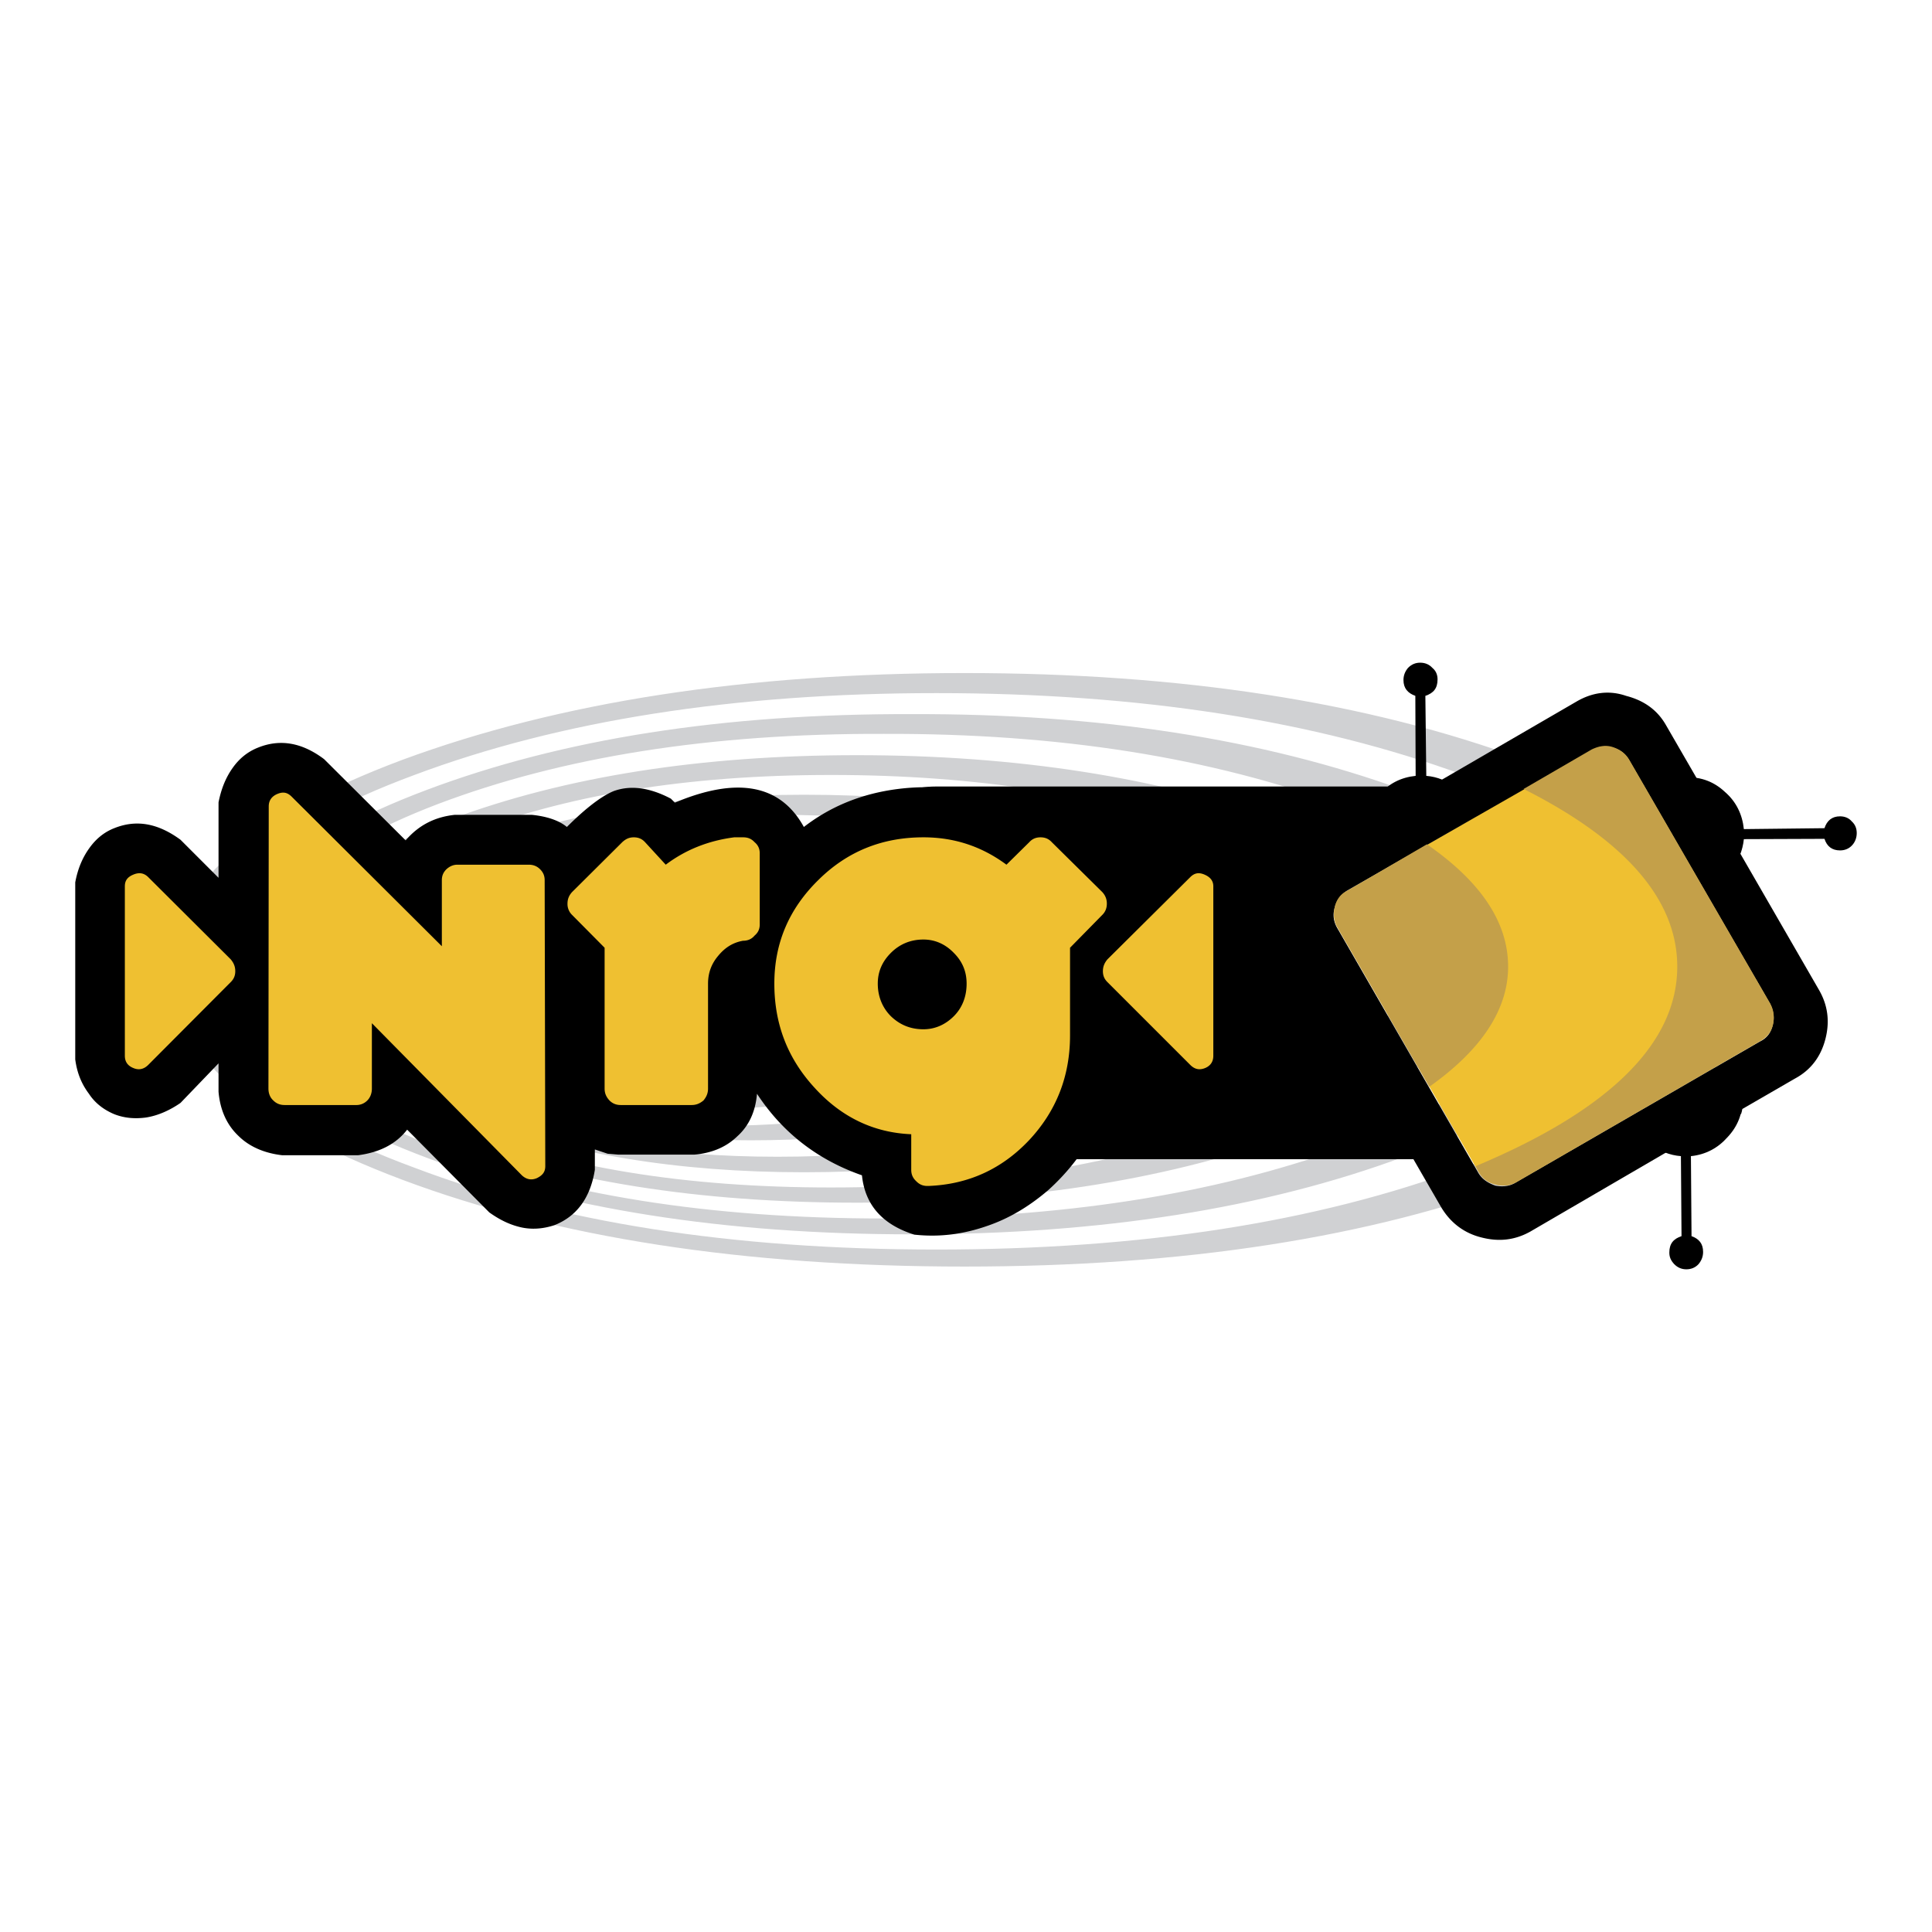
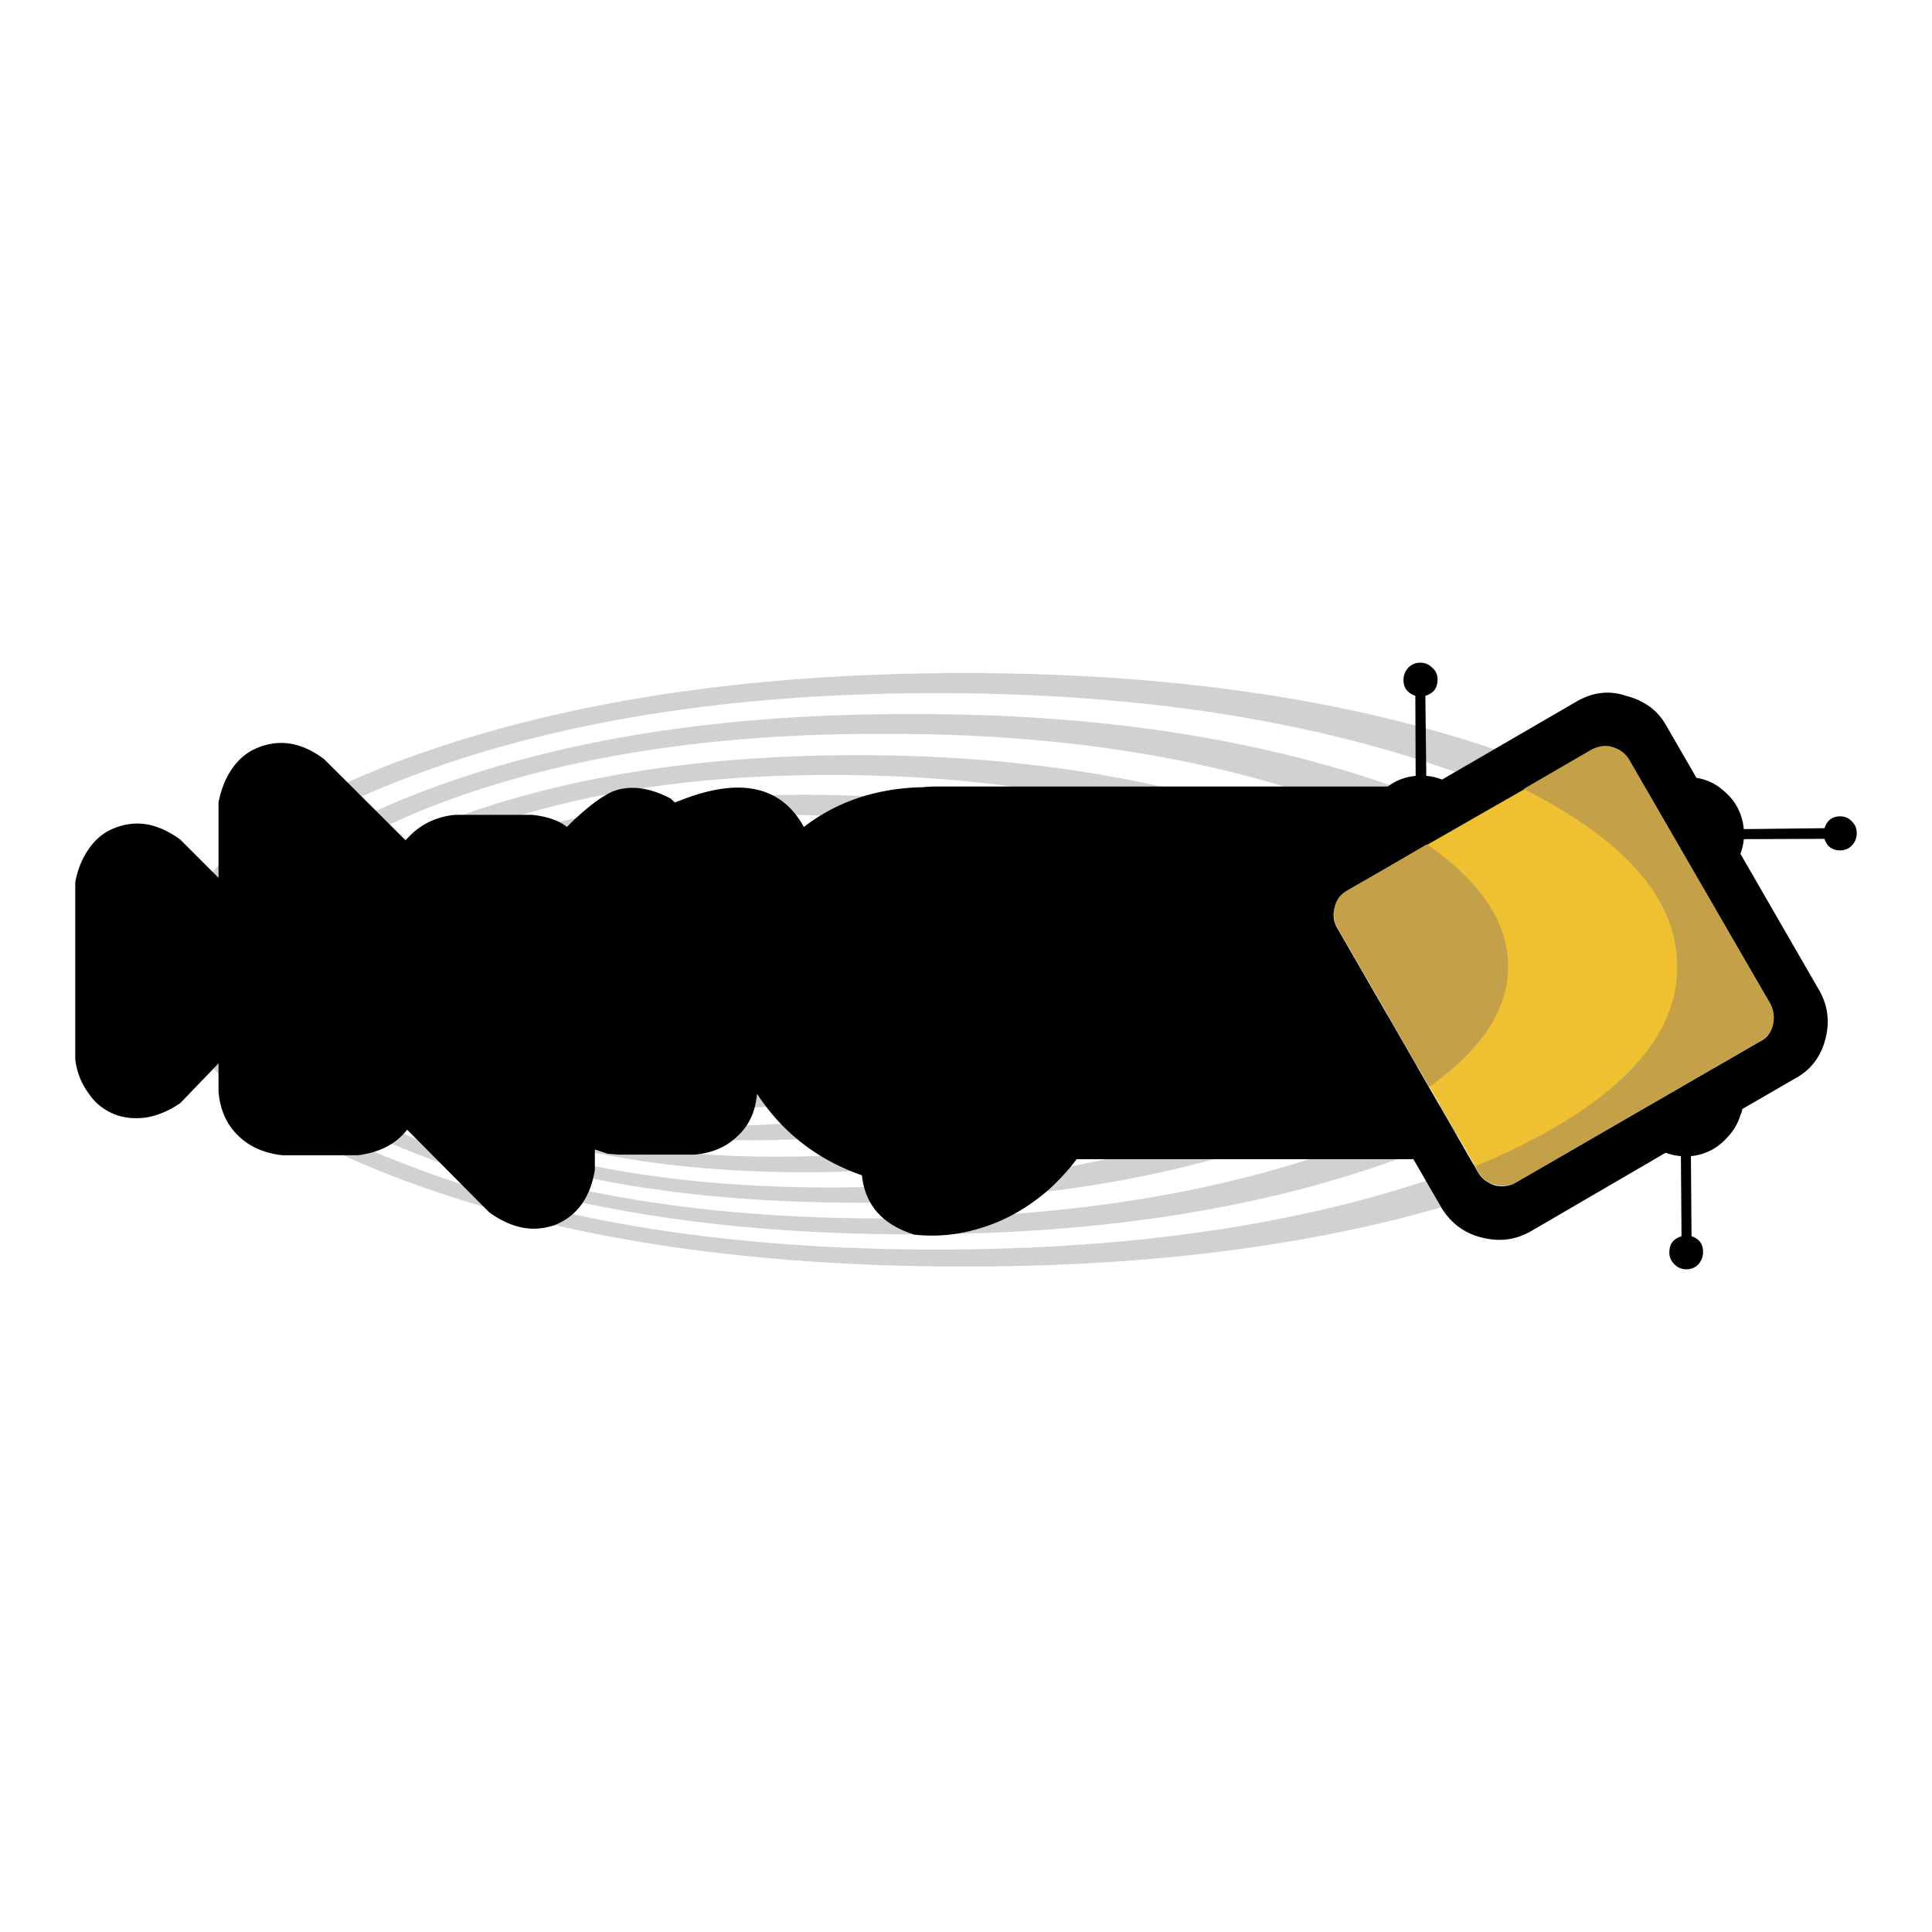
<svg xmlns="http://www.w3.org/2000/svg" width="2500" height="2500" viewBox="0 0 192.756 192.756">
  <g fill-rule="evenodd" clip-rule="evenodd">
    <path fill="#fff" d="M0 0h192.756v192.756H0V0z" />
    <path d="M66.846 89.336c-5.069 0-9.683.971-13.779 2.884-3.794 1.973-5.646 4.309-5.646 6.981 0 2.73 1.852 5.129 5.646 7.102 3.854 1.973 8.468 2.914 13.779 2.914 6.01 0 12.231-.941 18.757-2.914 7.072-2.186 10.623-4.521 10.623-7.102s-3.551-4.887-10.623-7.073c-6.435-1.88-12.686-2.792-18.757-2.792zm2.671-1.851c-7.133 0-12.99 1.093-17.604 3.339-4.917 2.155-7.345 4.887-7.345 8.133 0 3.279 2.428 6.072 7.345 8.408 5.008 2.275 10.866 3.369 17.604 3.369 7.375 0 14.721-1.094 22.065-3.369 7.769-2.641 11.685-5.434 11.716-8.408-.031-3.095-3.947-5.766-11.716-8.133-6.829-2.246-14.234-3.339-22.065-3.339zm-5.311 3.825c-3.885 0-7.224.759-9.955 2.337-2.792 1.73-4.158 3.643-4.098 5.828-.061 2.154 1.305 4.096 4.098 5.645 2.519 1.578 5.857 2.398 9.955 2.398 4.856 0 10.016-.82 15.418-2.398 6.343-1.82 9.47-3.672 9.47-5.645 0-2.096-3.126-4.068-9.47-5.828-5.25-1.579-10.411-2.337-15.418-2.337zm-2.671 2.094c-2.398 0-4.401.607-6.131 1.76-1.608 1.275-2.428 2.793-2.428 4.553 0 1.881.819 3.338 2.428 4.4 1.73 1.275 3.733 1.883 6.131 1.883 3.065 0 7.072-.607 11.989-1.883 5.615-1.457 8.377-2.943 8.377-4.4 0-1.609-2.762-3.126-8.377-4.553-5.069-1.153-9.076-1.76-11.989-1.76zm106.473 3.58c-.061-7.587-7.375-14.173-22.006-19.667-14.811-5.433-32.385-8.165-52.568-8.165-20.184 0-37.575 2.731-52.083 8.165-14.417 5.342-21.671 11.928-21.61 19.667-.061 7.68 7.193 14.205 21.61 19.518 14.295 5.432 31.656 8.164 52.083 8.164 20.457 0 37.939-2.732 52.568-8.164 14.631-5.313 21.945-11.838 22.006-19.518zm-35.967 1.063c0-5.007-5.373-9.409-16.146-13.142-10.715-3.763-22.613-5.615-35.664-5.615-12.899 0-23.917 1.821-33.083 5.493-8.983 3.643-13.506 8.043-13.506 13.263 0 5.221 4.553 9.652 13.627 13.416 9.258 3.672 20.275 5.494 32.962 5.494 12.869 0 24.736-1.912 35.664-5.707 10.773-3.731 16.146-8.132 16.146-13.202zm14.508-.545c-.029-5.919-6.223-11.14-18.605-15.541-12.354-4.401-26.496-6.617-42.431-6.617-15.54 0-29.107 2.125-40.58 6.404-11.17 4.372-16.785 9.622-16.785 15.754 0 6.312 5.615 11.623 16.784 16.025 11.169 4.309 24.737 6.465 40.58 6.465 16.117 0 30.23-2.156 42.431-6.465 12.383-4.613 18.577-9.957 18.606-16.025zm-7.315.303c0-5.524-5.768-10.32-17.27-14.417-11.686-4.066-24.676-6.07-39.032-6.07-14.387 0-26.679 2.003-36.847 6.07-10.106 3.945-15.175 8.74-15.175 14.417 0 5.707 5.069 10.562 15.176 14.66 9.986 4.006 22.217 6.01 36.847 6.01 14.509 0 27.56-2.064 39.032-6.162 11.502-4.006 17.269-8.801 17.269-14.508zm-14.326.486c0-4.402-5.068-8.377-15.176-11.929-9.652-3.4-20.396-5.068-32.172-5.068-11.442 0-21.155 1.668-29.138 5.068-8.043 3.278-12.079 7.284-12.079 11.929 0 4.826 4.036 8.861 12.079 12.109 7.953 3.338 17.665 5.008 29.138 5.008 11.776 0 22.52-1.67 32.172-5.008 10.108-3.49 15.176-7.496 15.176-12.109zm-7.222.271c0-4.066-4.705-7.587-14.084-10.683-8.954-3.096-18.544-4.644-28.712-4.644-9.682-.061-18.059 1.457-25.313 4.492-7.011 2.944-10.562 6.525-10.562 10.834 0 4.098 3.551 7.74 10.562 10.807 6.951 2.943 15.328 4.4 25.313 4.4 10.411 0 19.972-1.457 28.712-4.4 9.378-3.186 14.084-6.829 14.084-10.806zm-7.043.184c-.061-3.582-4.34-6.708-12.898-9.44-8.408-2.701-16.937-4.067-25.647-4.067-8.134 0-15.267 1.366-21.337 4.067-5.919 2.58-8.863 5.767-8.863 9.44 0 3.703 2.944 6.889 8.863 9.561 6.07 2.701 13.203 4.006 21.337 4.006 8.71 0 17.239-1.305 25.647-4.006 8.558-2.883 12.837-6.071 12.898-9.561zm50.293-1.609c0-7.042-6.951-13.112-20.852-18.302-14.113-5.129-30.504-7.648-49.108-7.587-18.727-.061-34.874 2.458-48.471 7.587-13.295 5.008-19.942 11.079-19.942 18.302 0 7.285 6.738 13.416 20.153 18.424 13.446 5.039 29.532 7.588 48.259 7.588 18.817 0 35.208-2.58 49.108-7.74 13.901-5.009 20.853-11.139 20.853-18.272zm-7.346.304c0-6.587-6.525-12.232-19.576-16.998-13.111-4.856-28.379-7.285-45.831-7.224-17.3-.061-32.112 2.306-44.525 7.011-12.292 4.705-18.393 10.471-18.393 17.21 0 6.736 6.101 12.383 18.393 17.057 12.292 4.705 27.134 7.072 44.525 7.072 17.512 0 32.78-2.367 45.831-7.072 13.05-4.765 19.576-10.44 19.576-17.056zM152.072 75.8c15.48 5.797 23.221 12.778 23.221 20.942 0 8.135-7.74 15.115-23.221 20.973-15.387 5.768-33.992 8.65-55.846 8.65-22.005 0-40.671-2.883-56.059-8.65-15.418-5.797-23.097-12.777-23.097-20.973 0-8.195 7.679-15.176 23.097-20.942 15.631-5.767 34.297-8.65 56.059-8.65 21.61 0 40.217 2.883 55.846 8.65z" fill="#d0d1d3" />
    <path d="M133.467 92.584l14.053 24.341c.365.637.912 1.062 1.67 1.244.76.213 1.457.121 2.125-.242l24.281-14.053c.668-.363 1.123-.91 1.305-1.67.152-.758.061-1.486-.303-2.094L162.545 75.8c-.365-.607-.912-1.032-1.67-1.275-.668-.212-1.365-.091-2.064.243l-24.342 14.083c-.668.303-1.123.85-1.305 1.669-.152.759-.06 1.457.303 2.064z" fill="#efc031" />
    <path d="M173.719 111.111l-6.904 3.969-.537-.127-13.598 7.922c-1.578.881-3.188 1.031-4.916.576-1.67-.424-3.035-1.426-3.977-3.004l-3.035-5.252a5.722 5.722 0 0 1-.516-.121l-3.986-6.92c.037-.15.08-.303.131-.455l-7.83-13.598c-.91-1.579-1.123-3.187-.668-4.947.516-1.73 1.518-3.035 3.035-3.945l5.221-3.005c.041-.208.092-.411.152-.607l6.711-3.887.725.154 13.598-7.891c1.578-.911 3.248-1.124 4.916-.546 1.762.455 3.127 1.396 4.006 2.974l3.037 5.251c.164.029.371.078.531.122.004.001 3.945 6.827 3.949 6.829a7.891 7.891 0 0 1-.141.546l7.83 13.567c.91 1.549 1.123 3.188.668 4.947-.455 1.762-1.457 3.096-3.035 3.945l-5.252 3.035c-.033.16-.072.316-.115.468zm-40.555-20.56c.182-.759.607-1.305 1.244-1.7l24.402-13.962c.607-.425 1.305-.516 2.064-.303.758.182 1.305.607 1.67 1.245l14.053 24.281c.363.76.455 1.486.271 2.125-.15.758-.576 1.334-1.273 1.67l-24.373 14.082c-.576.334-1.213.455-2.033.303-.758-.271-1.365-.666-1.73-1.334l-13.992-24.282c-.424-.699-.516-1.397-.303-2.125z" />
    <path d="M140.387 82.781c-7.041 3.278-10.227 5.706-9.561 7.163l7.285 16.085c.395.881 1.152 1.943 2.275 3.188l2.824 3.096c.971 1.123 1.578 1.912 1.729 2.367.213.668-.211.973-1.213.973H93.343c-2.186 0-4.007-.76-5.555-2.338-1.578-1.549-2.337-3.43-2.337-5.615V86.423c0-2.185.759-4.067 2.337-5.616 1.548-1.578 3.369-2.336 5.555-2.336h54.631c.973 0 .607.395-1.061 1.275l-6.526 3.035z" />
    <path d="M40.471 83.843c1.275-1.487 2.883-2.337 4.917-2.549h7.648c1.548.151 2.762.576 3.521 1.213 1.973-1.973 3.551-3.126 4.674-3.581 1.669-.607 3.582-.364 5.706.759l.395.394c6.222-2.61 10.532-1.821 12.869 2.428 2.671-2.063 5.797-3.339 9.409-3.793 3.642-.456 6.98 0 10.015 1.365l.547-.455c1.518-.759 2.883-1.093 4.158-1.002 1.305.091 2.609.668 3.885 1.669l5.402 5.373c2.277-2.277 4.463-3.46 6.496-3.49 2.275 0 4.127 1.457 5.615 4.4l.242 1.458.061 17.664c-.455 2.762-1.73 4.584-3.916 5.463-1 .396-2.062.486-3.217.334-1.184-.182-2.336-.697-3.398-1.455l-3.947-4.008-.061.213c-.393 2.428-1.213 4.705-2.428 6.891a22.038 22.038 0 0 1-4.492 5.615c-1.881 1.607-3.885 2.822-6.131 3.58-2.367.82-4.734 1.123-7.223.85-3.187-1-4.917-2.973-5.221-5.918-4.431-1.549-7.921-4.25-10.471-8.135-.152 1.762-.789 3.188-1.973 4.25-1.092 1.062-2.519 1.67-4.28 1.82h-7.588l-1.062-.09-1.274-.426v2.033c-.455 2.824-1.821 4.645-4.037 5.525-1.032.334-2.094.455-3.187.242-1.184-.242-2.246-.76-3.308-1.518l-8.195-8.256c-1.153 1.488-2.822 2.277-4.887 2.551h-7.588c-1.821-.213-3.308-.881-4.371-1.943-1.153-1.094-1.821-2.58-1.973-4.4v-2.824l-3.794 3.947c-1.093.758-2.277 1.273-3.43 1.455-1.124.152-2.186.062-3.187-.334-1.001-.424-1.882-1.061-2.519-2.033-.729-.971-1.185-2.062-1.366-3.43V88.032c.242-1.305.698-2.429 1.396-3.399.667-.941 1.487-1.609 2.489-2.003 2.186-.88 4.34-.516 6.617 1.153l3.794 3.794V80.05c.273-1.366.728-2.489 1.427-3.46.667-.941 1.517-1.609 2.519-2.003 2.185-.88 4.37-.516 6.586 1.153l8.136 8.103z" />
-     <path d="M44.538 86.727c.333-.304.698-.456 1.092-.456h7.133c.455 0 .819.152 1.123.456.303.303.455.637.455 1.092l.061 28.531c0 .576-.273.91-.819 1.184-.546.242-1.062.152-1.518-.273l-14.963-15.176v6.525c0 .455-.152.881-.455 1.184a1.505 1.505 0 0 1-1.123.455h-7.133c-.455 0-.819-.15-1.123-.455-.334-.303-.486-.729-.486-1.184l.03-28.166c0-.547.273-.972.819-1.214.547-.243 1.002-.212 1.458.243l14.994 14.933V87.82c0-.456.151-.79.455-1.093zm17.543-2.702c.364-.334.698-.485 1.153-.485.456 0 .82.151 1.124.485l2.063 2.246c1.973-1.487 4.25-2.398 6.83-2.731h.91c.456 0 .819.151 1.123.485.364.304.516.668.516 1.123v7.072c0 .455-.151.819-.516 1.123-.304.365-.698.516-1.153.516-1.032.183-1.821.698-2.489 1.518-.667.79-1.001 1.7-1.001 2.762v10.471c0 .455-.152.82-.455 1.184-.364.305-.729.455-1.184.455H61.93c-.455 0-.819-.15-1.123-.455-.334-.363-.485-.729-.485-1.184V94.557l-3.248-3.278a1.51 1.51 0 0 1-.455-1.123c0-.455.152-.819.455-1.153l5.007-4.978zm-47.288 3.491l8.225 8.195c.304.364.455.729.455 1.184s-.151.789-.455 1.092l-8.225 8.256c-.455.455-.971.547-1.518.303-.577-.242-.819-.666-.819-1.213V88.426c0-.546.243-.911.819-1.154.547-.242 1.063-.212 1.518.244zm95.637 2.64c0 .456-.15.82-.453 1.123l-3.219 3.278v8.742c0 4.066-1.365 7.557-4.098 10.471-2.73 2.883-6.07 4.4-10.016 4.553h-.122c-.455 0-.789-.152-1.092-.455-.364-.334-.516-.699-.516-1.154v-3.551c-3.733-.152-6.98-1.699-9.651-4.645-2.702-2.943-4.007-6.373-4.007-10.379 0-4.037 1.457-7.467 4.401-10.35 2.883-2.853 6.374-4.249 10.471-4.249 3.096 0 5.829.91 8.286 2.731l2.277-2.246c.303-.334.668-.485 1.123-.485s.818.151 1.123.485l5.039 4.978c.303.333.454.698.454 1.153zm8.318-2.64l-8.256 8.195c-.305.364-.455.729-.455 1.184s.15.789.455 1.092l8.256 8.256c.455.455.939.547 1.518.303.545-.242.787-.666.787-1.213V88.426c0-.546-.303-.911-.85-1.154-.545-.242-1-.212-1.455.244zm-26.62 15.175c1.153 0 2.186-.455 3.036-1.305s1.275-1.973 1.275-3.248c0-1.215-.425-2.216-1.275-3.066-.85-.88-1.882-1.335-3.036-1.335-1.274 0-2.367.455-3.247 1.335-.85.85-1.305 1.851-1.305 3.066 0 1.275.455 2.398 1.305 3.248.88.85 1.943 1.305 3.247 1.305z" fill="#efc031" />
    <path d="M182.029 83.691l-8.043.03c-.121 1.123-.516 2.095-1.184 2.944h-2.58V82.72h-2.428v-5.16h.455c1.488-.061 2.793.455 3.855 1.457 1.123.971 1.729 2.246 1.881 3.703l8.043-.091c.244-.759.76-1.184 1.549-1.184.455 0 .879.152 1.184.516.334.304.486.698.486 1.154 0 .455-.152.88-.457 1.214-.334.364-.758.516-1.213.516-.788-.001-1.304-.395-1.548-1.154zM167.766 123.33l-.061-7.982c-1.154-.09-2.125-.516-2.977-1.152v-2.58h3.947v-2.43h5.158l.031.455c0 1.459-.486 2.732-1.518 3.826-.941 1.062-2.154 1.729-3.643 1.881l.061 7.982c.76.273 1.154.76 1.154 1.578 0 .455-.152.85-.455 1.215-.334.363-.76.516-1.215.516s-.85-.152-1.213-.516c-.334-.365-.486-.699-.486-1.154.002-.879.396-1.365 1.217-1.639zM142.209 69.426l.092 7.982c1.123.091 2.094.516 2.943 1.153v2.58h-3.945v2.428h-5.16v-.455c-.061-1.457.455-2.732 1.457-3.824.971-1.123 2.184-1.73 3.643-1.882l-.031-7.982c-.758-.273-1.184-.759-1.184-1.579 0-.455.152-.85.455-1.214.365-.364.76-.516 1.215-.516s.879.152 1.213.516c.365.304.518.698.518 1.154-.001.88-.398 1.366-1.216 1.639z" />
    <path d="M133.467 92.584l9.137 15.843c5.221-3.703 7.861-7.709 7.861-11.988 0-4.402-2.701-8.469-8.104-12.202l-7.893 4.613c-.668.303-1.123.85-1.305 1.669-.151.76-.059 1.458.304 2.065zm27.408-18.059c.758.243 1.305.668 1.67 1.275l14.053 24.312c.363.607.455 1.336.303 2.094-.182.76-.637 1.307-1.305 1.67l-24.281 14.053a2.726 2.726 0 0 1-2.125.242c-.758-.182-1.305-.607-1.67-1.244l-.303-.576c13.416-5.615 20.123-12.293 20.123-19.91 0-6.648-5.1-12.566-15.328-17.726l6.799-3.946c.699-.335 1.396-.457 2.064-.244z" fill="#c4a049" />
  </g>
</svg>